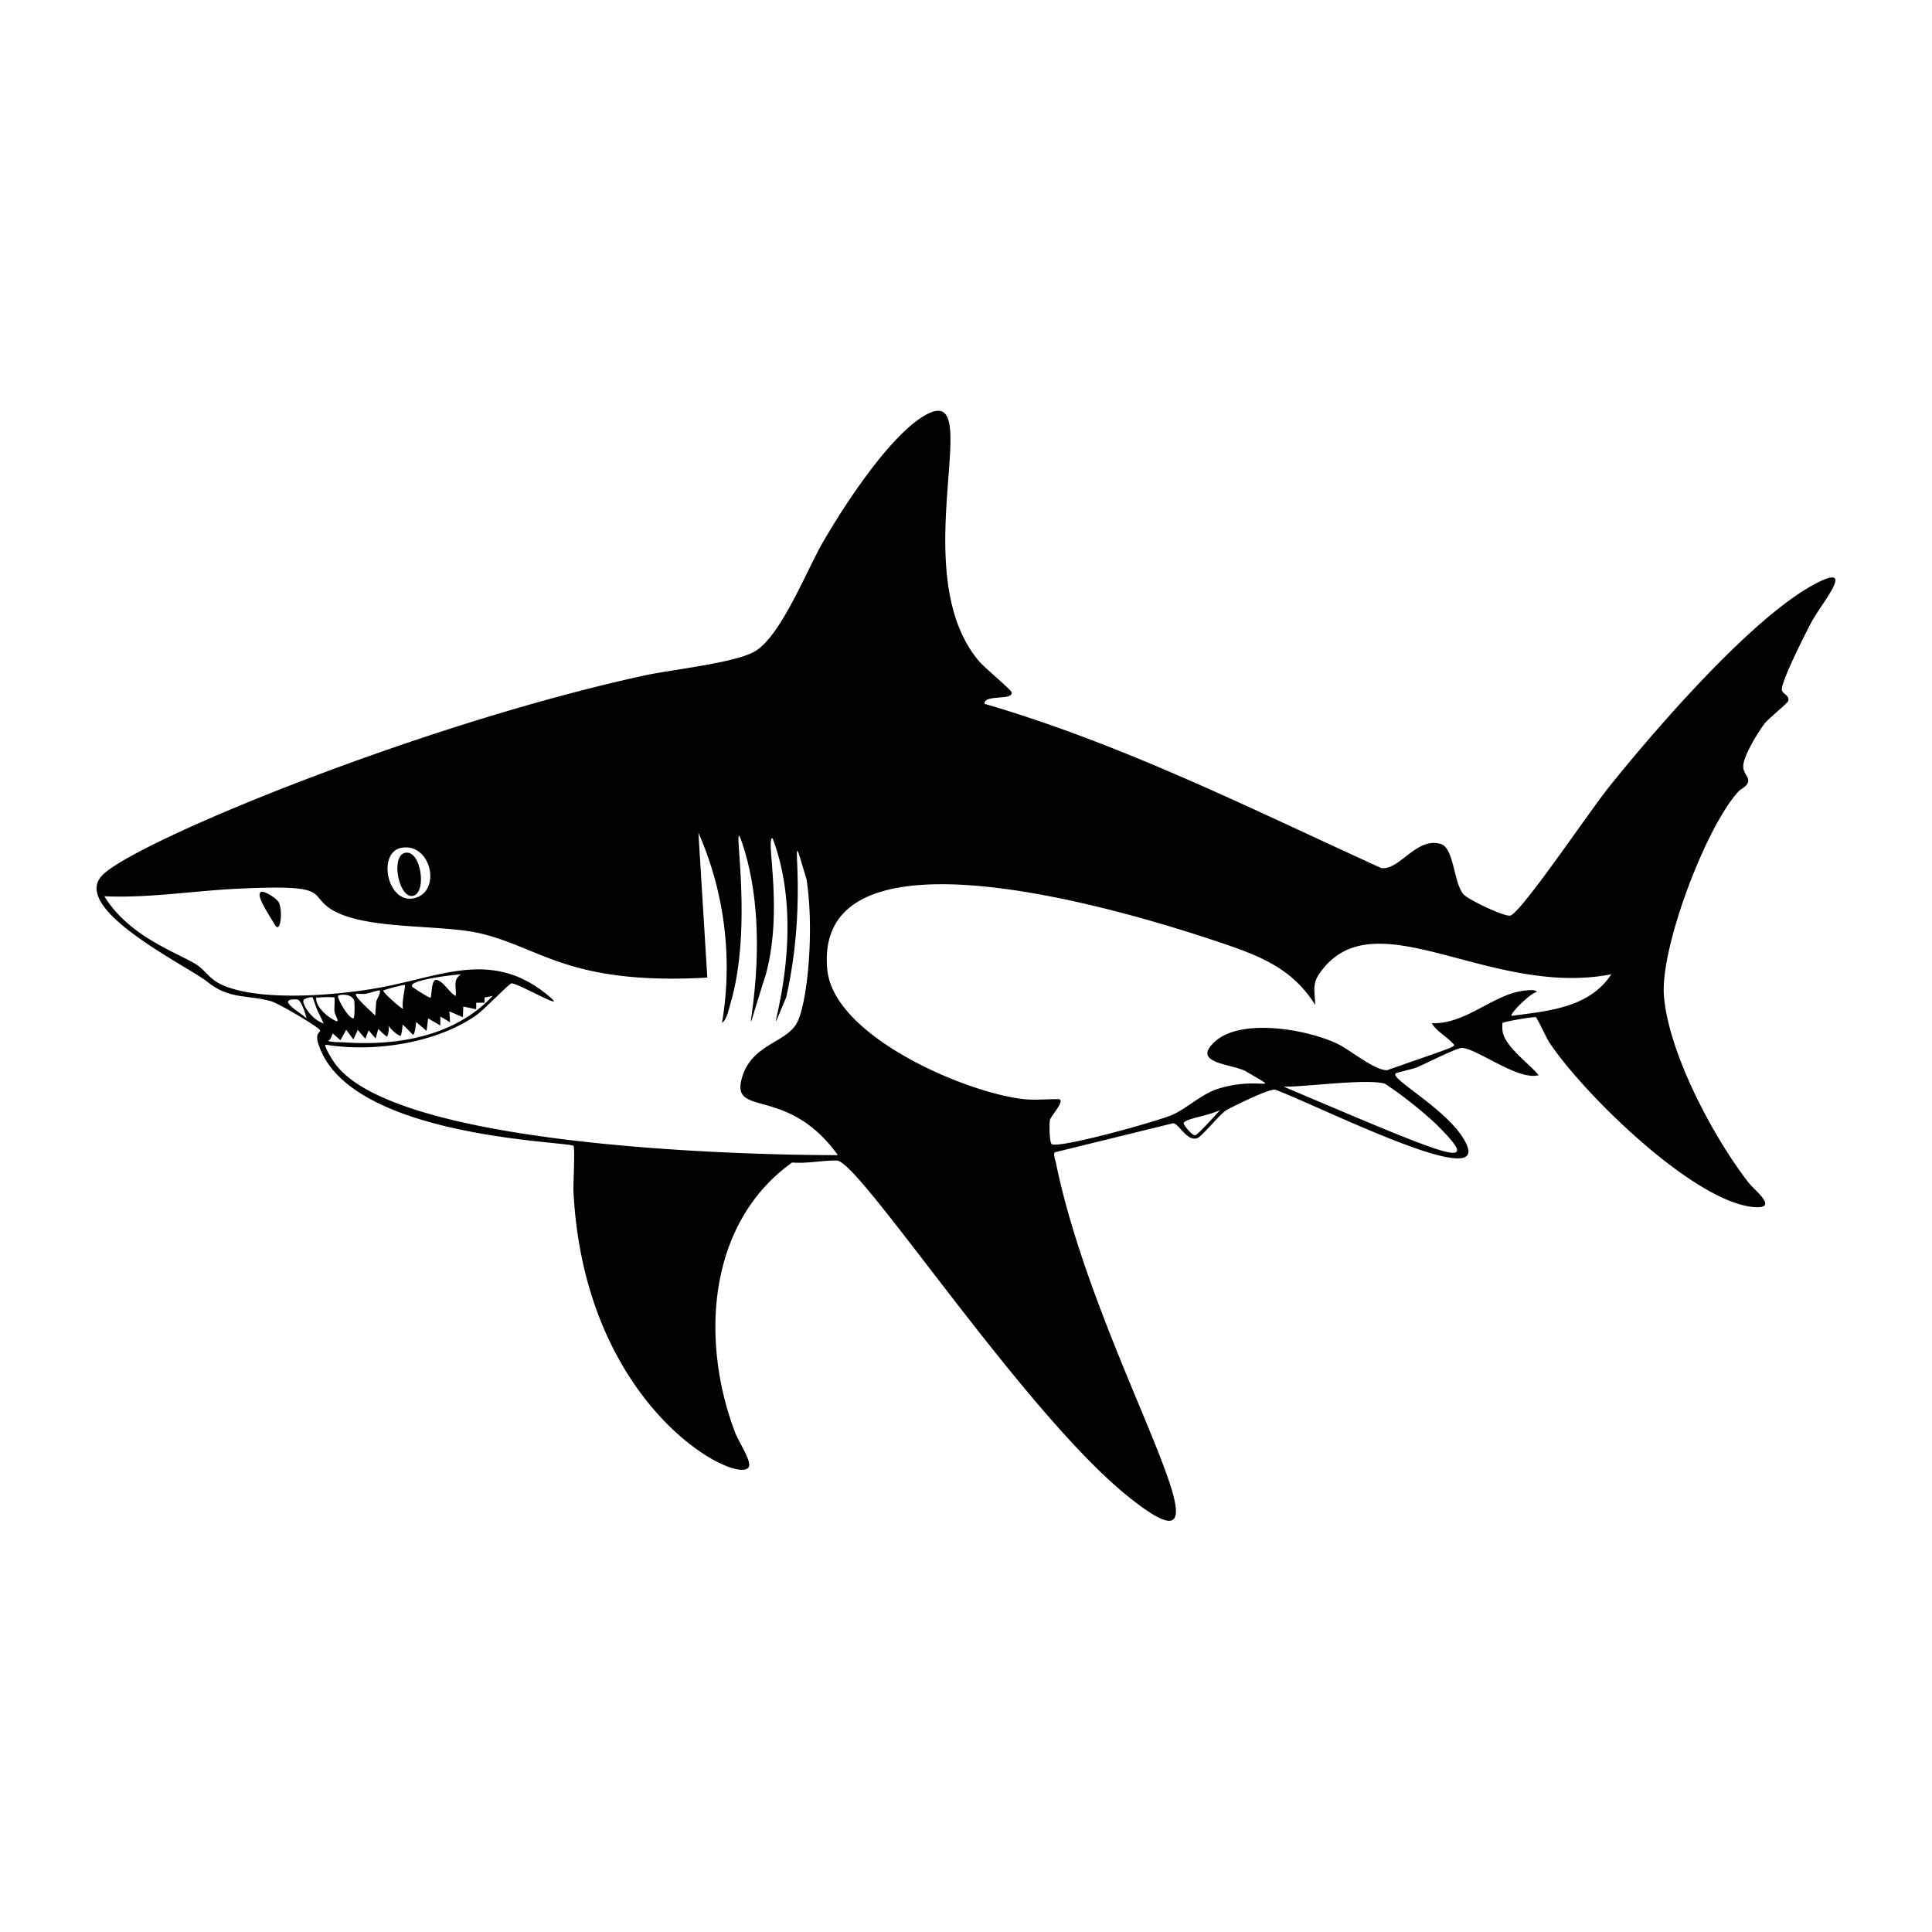
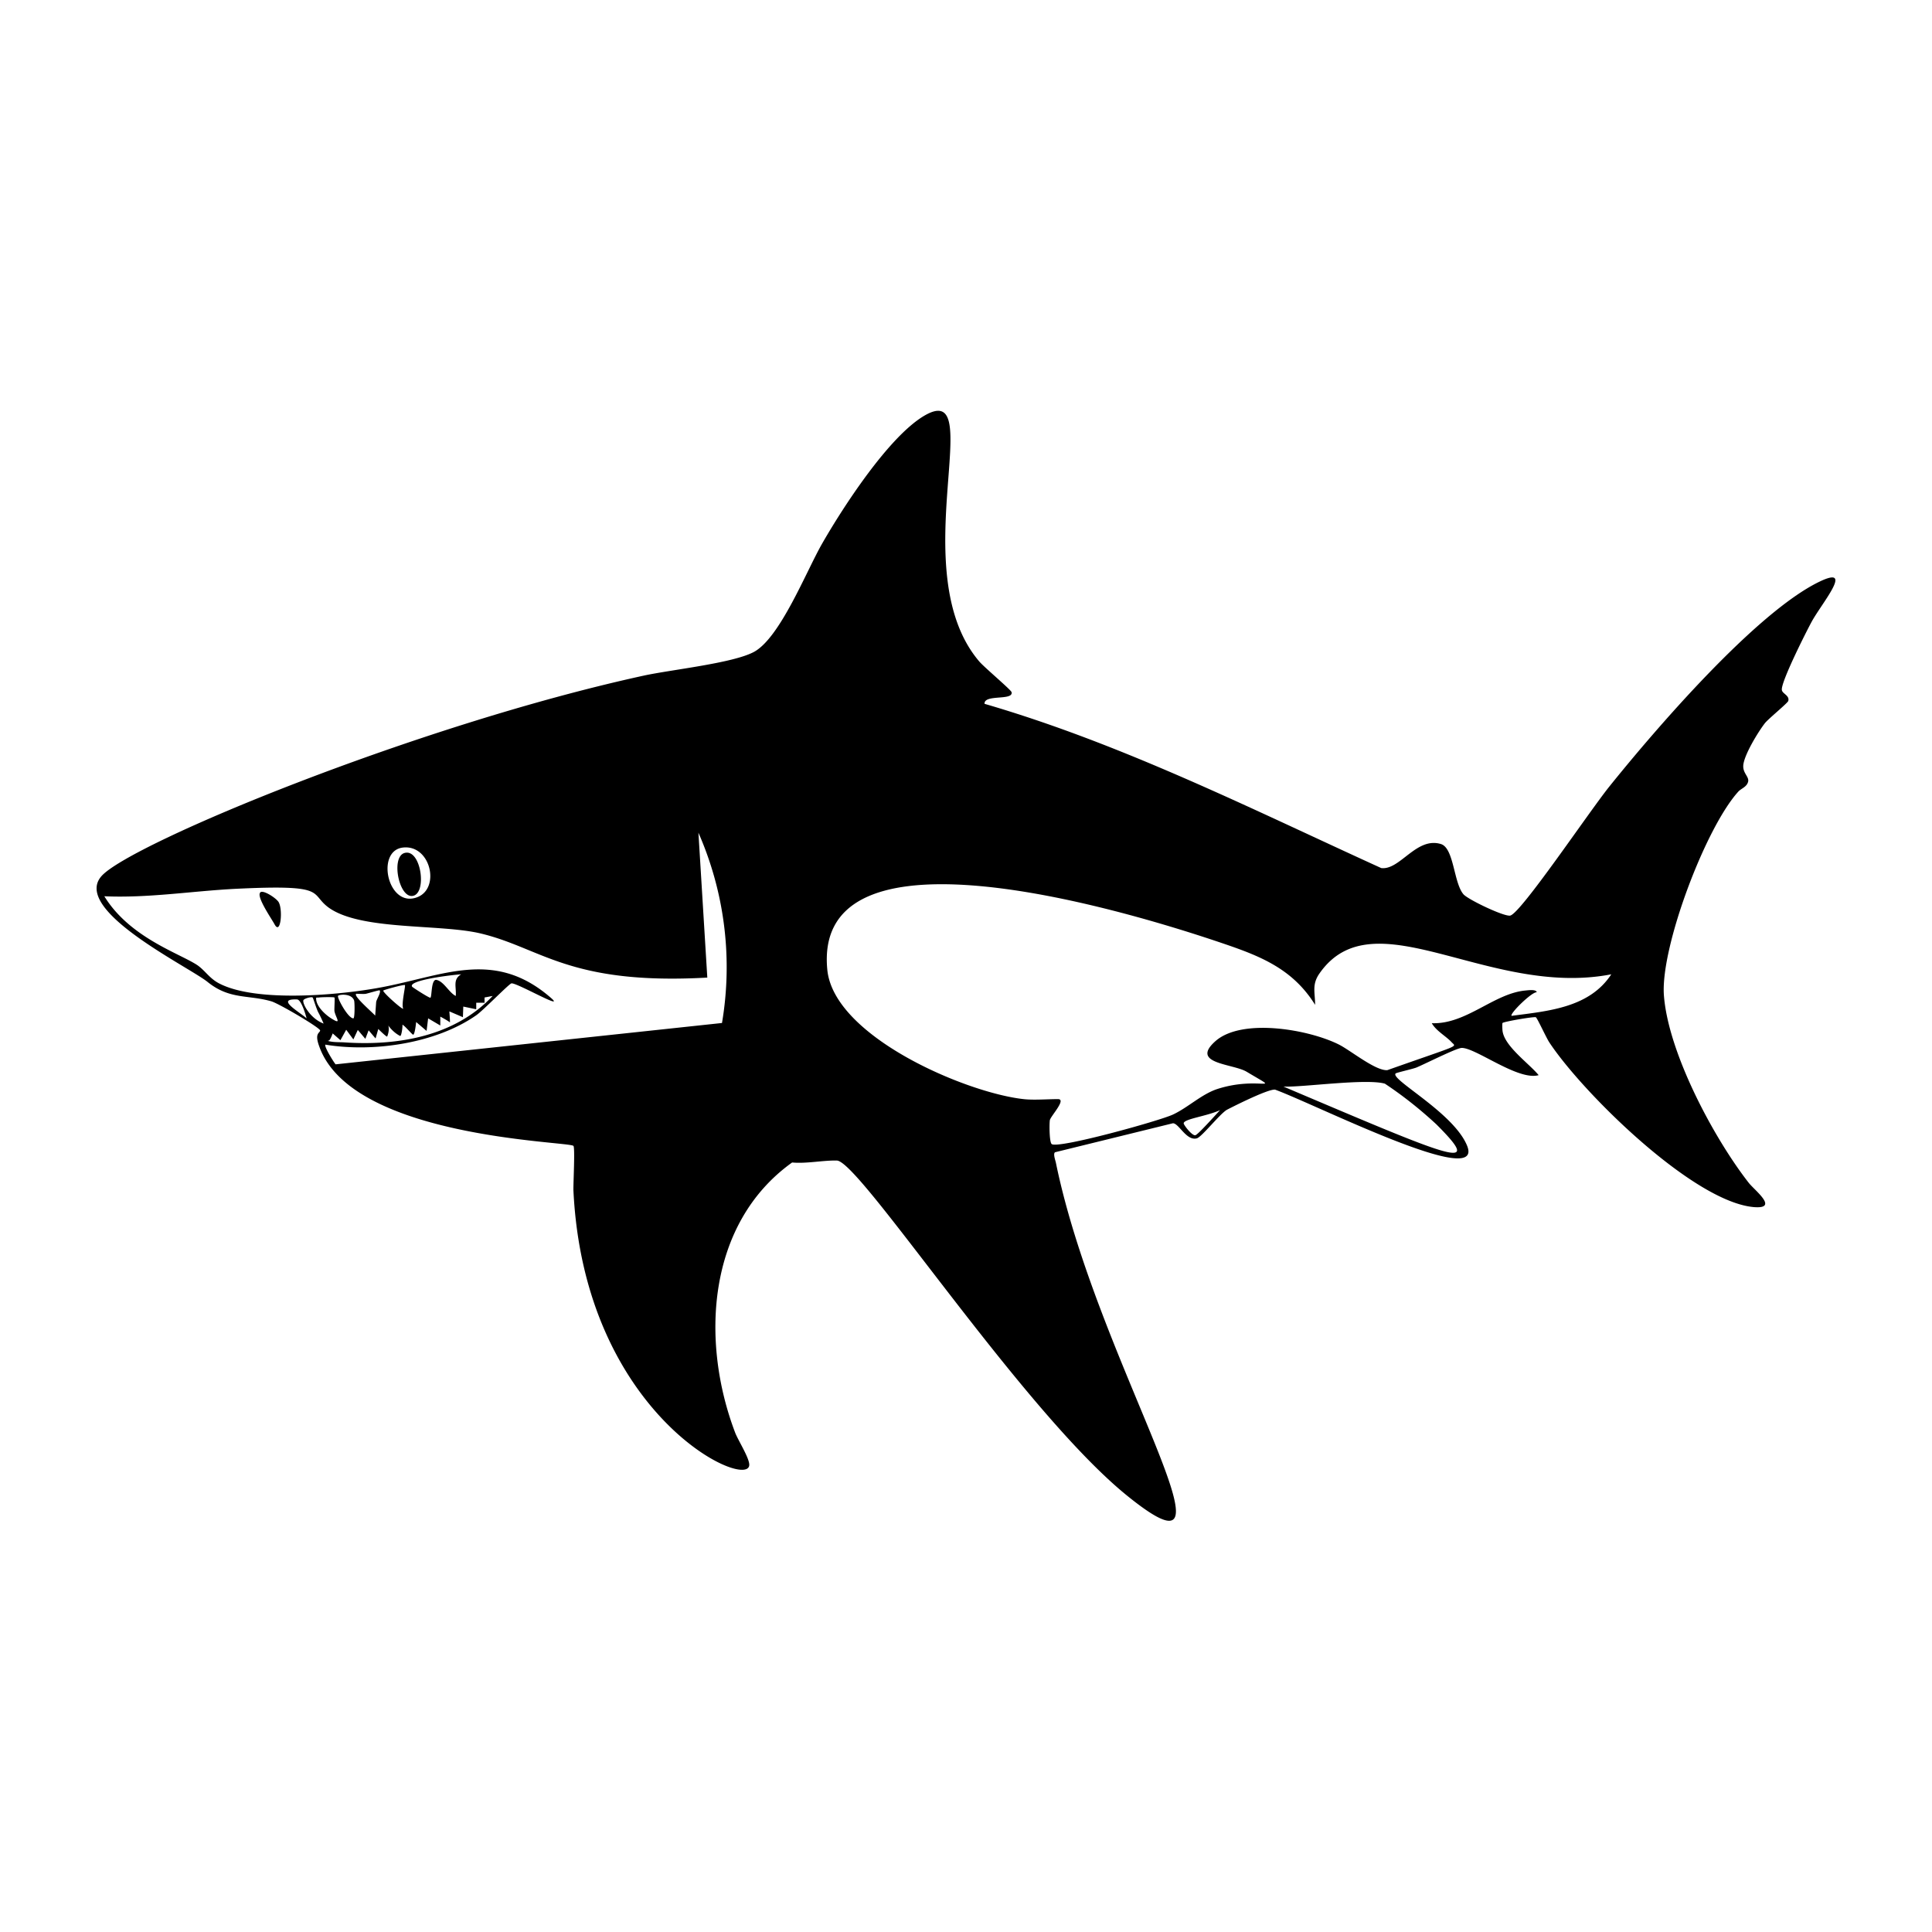
<svg xmlns="http://www.w3.org/2000/svg" viewBox="0 0 1000 1000">
-   <path d="M213.7 463.7c7.5-1.4 4.2-24.6-4.3-22.2-7.2 2-2.9 23.6 4.3 22.2zM134.7 461.9v.1c-2.1 2.1 5.9 13.6 7.4 16.4 3.2 6 4.4-7.7 2.1-11.5-1.2-2-8-6.5-9.5-5zM941.7 301.1c-32.9 15.9-85 76.5-108.7 106-10.6 13.2-45.7 65.5-51.3 66.8-3 .7-21.7-8.2-24.2-11-5.1-5.9-4.9-23.8-11.6-26-12.8-4-21.3 13.7-31 12.4-67.4-30.7-133.9-64.2-205.3-85-.4-5.1 14.9-1.5 14-6-.1-1.1-14.3-13-16.8-16-39.7-46.7 5.5-147.3-28.6-127-18.4 11-42 47.4-52.8 66.3-8.2 14.4-21.6 48.4-35.1 55.8-10.9 5.9-42.9 9.2-57.1 12.3-117.8 25.7-265.7 87-280.6 103.7-15.8 17.6 45 46.9 54.9 54.9 11.4 9.2 21 6.5 33 10 4 1.2 25.4 13.8 25.2 15.1-.2 1.4-3 1.3-.5 8.1 16.7 47.6 129 49.2 131.6 51.6.9.8-.1 19.5 0 23 5.6 116 89.5 155 91 142.4.4-3.4-5.8-13-7.3-17-18-47.3-14.6-108.2 29.5-139.8 7.3.7 16.3-1.2 23.2-1 12 .5 95.7 129.2 150 173.3 66.3 53.8-15.4-68.2-36.7-172.3-.3-1.3-1.5-4.6-.4-5.3l61-15c3.1 0 7 9.3 12.4 7.8 2.5-.7 11.6-12.3 15.4-14.7.5-.3 21.3-11 25.1-10.5 21.3 7.8 108.5 51.9 99.4 29.1-6.9-17.2-40.2-34.5-37-37.5.4-.4 8.4-2.2 10.6-3 4.2-1.7 20.9-10.2 23.6-10.2 7.4 0 29.2 17.1 39.8 14.1-4.9-6-17.8-15-18.7-23-.1-.8-.2-3.8 0-4 .6-.7 15.7-3.3 17.2-3 .7.2 5.3 10.4 7 13 17 25.8 74.5 82.7 106 85.3 13 1 .4-8.6-2.7-12.5-18.3-23.4-42-67.9-44-97.6-1.5-25 21.5-86 38.4-104.8 1.5-1.8 4.4-2.4 5.2-5.2.7-2.5-2.5-4.3-2.5-8-.1-5.2 7.9-18.2 11.3-22.5 2-2.4 11.8-10.4 12-11.4.8-2.8-3-3.7-3.3-5.6-.8-3.7 12.5-30 15.2-35 5-9.5 22.8-30.1 4.2-21.1zM208.5 438.7c14.3-1.7 19.5 20.8 7.7 25.6-15.4 6.3-22-23.9-7.7-25.6zm-54.8 78.6c2.5 0 5 9.8 5 9.8-4.2-3.7-16.1-10.2-5-9.8zm3.3.5c.3-1 4.3-2 4.8-1.5.3.2 2 6 3 7.8s2.2 4.5 2.7 5.7c-6.7-2.5-10.9-9.9-10.5-12zm16.1 5.5c.6 3.4 4 7.3-1.2 4.1-3.2-1.9-7.6-5.9-8.2-9.7-.3-1.9.2-1.2 1.4-1.4 1.2-.2 7.7-.3 8 0 .3.3-.1 5.4 0 7zm.6 27.6c-1.1-1.3-6-9.2-5.3-10.2 24.8 4.1 57.2-.6 78.1-15.2 3.5-2.4 17-16.3 18.2-16.5 2.4-.6 27.7 14 20.8 7.8-29.6-26.1-56.1-11.6-89-5.6-21.1 3.9-64 7.8-83.1-2.2-5-2.6-7.2-6.6-11.2-9.4-9.3-6.2-35-14.2-48.2-35.7 22.5 1 44.8-2.6 67-3.8 49.7-2.5 38.7 2.2 49.3 9.8 16.6 11.7 56.5 8.3 77.8 13.1 32 7.4 46 27 118 23l-4.6-75a173 173 0 0 1 12.2 98.5c2.6-2 3.5-7 4.4-10.2 13.1-44.3-1.5-107 6.9-80.3 18.2 58.5-8.4 127.5 11.5 65 9.1-34-.5-70.8 3.4-70.1 21.2 55.8-10 122.6 7 82.4 13-57-1-99.8 10.6-61 4.1 27 .3 64.4-5 74.1-5.6 10.5-23.6 11-28.5 28.6-5.9 20.8 23.4 3.4 49.7 39.9-52.4 0-228.2-4.8-260-47zm1.3-35.5c1-.8 7.1-1.2 8.3 2.5.3.9.4 9.2-.4 9.2-2.8 0-8.7-11-7.9-11.7zm9.3-.9v-.1c.3-.1 3.8.2 5 0 1.4-.3 7-2 7.2-1.8.9 1-1.7 4.8-1.8 6.1l-.5 7c-1-1.3-11.2-10-9.9-11.2zm24.4 7.6c-.5.6-11-8.8-10.3-9.4.4-.4 10.9-3.3 11.2-2.8.4.4-2 10-.9 12.2zm-7.8 8.6s2.4 3.6 6.2 5.5c.6.3 1.3-4 1.2-5.8 1.1.4 4.4 4.4 5.4 5.1s1.7-6.5 1.7-6.5l5.4 4.6.8-6.5 6.3 3.7v-4.6s3.8 2 5 3c0-2-.2-3.8-.3-5.7l7 3 .2-5.5 6.7 1.4V519h4.3v-2.7l4.2-.8c-19.5 20.8-48.9 26-77.3 24-2.4-.1-5 0-7.5-.6-.6-.1-.6-.2 0-.3.7-.1 2-3.7 2-3.7l4 3.5 3-5.4 3.7 5 2.3-4.9 3.9 4.6 1.7-4.4 3.6 4.2 1.4-4.9s4.3 4.3 4.6 3.9c.2-.4 1.4-3.6.5-5.9zm35-15.2c-3.4-1.6-6.2-7.6-10-8.3-2.8-.5-2.3 8.5-3.1 9.2-.4.4-9-5.2-9.4-5.6-2.8-3.3 19.4-6.1 25.3-6.5-4.5 2.7-2.4 6.5-2.8 11.2zm382.8 72.1c-1.6.3-5.5-4.6-6-6-.6-2.4 11.6-3.7 18.8-7-1.8 1.9-11.5 12.8-12.8 13zm124.8-5.6c25 25 9 17.8-79.2-19.6 9.4.5 42.7-4.3 52.5-1.5 9.5 6.3 18.4 13.4 26.7 21.1zm38.9-56.2c-1.2-1 10.5-12.5 13-12.2-.2-1.7-4.8-1-6-.9-16.3 1.6-30.6 17.6-48.3 16.9 2.2 4 7.5 6.8 10.3 9.9 2.4 2.6 5.2.8-33.3 14.4-6 .5-18.9-10.1-25-13.2-15.4-7.8-50.2-14-64-1.8-13.3 11.8 9 11.6 16.1 15.8 19.4 11.6 6.8 2-14.9 8.9-8.2 2.6-15.3 9.6-23.2 13.3-7.1 3.3-59 17.7-62.7 15.3-1.3-.8-1.3-10.5-1-12.4.4-2.1 8.8-10.9 4.2-10.9-5.5 0-12.6.6-17.8 0-30-3.3-98.4-32.5-101.6-67.1-7-73.6 131.2-38.1 201.2-14.7 20.8 7 39 13.2 51.3 33 0-6.4-1.8-10.5 2.3-16.3 28.1-40.2 87.5 12.8 151 .5-11.4 17.4-32.8 19-51.6 21.5z" />
+   <path d="M213.7 463.7c7.5-1.4 4.2-24.6-4.3-22.2-7.2 2-2.9 23.6 4.3 22.2zM134.7 461.9v.1c-2.1 2.1 5.9 13.6 7.4 16.4 3.2 6 4.4-7.7 2.1-11.5-1.2-2-8-6.5-9.5-5zM941.7 301.1c-32.9 15.9-85 76.5-108.7 106-10.6 13.2-45.7 65.5-51.3 66.8-3 .7-21.7-8.2-24.2-11-5.1-5.9-4.9-23.8-11.6-26-12.8-4-21.3 13.7-31 12.4-67.4-30.7-133.9-64.2-205.3-85-.4-5.1 14.9-1.5 14-6-.1-1.1-14.3-13-16.8-16-39.7-46.7 5.5-147.3-28.6-127-18.4 11-42 47.4-52.8 66.3-8.2 14.4-21.6 48.4-35.1 55.8-10.9 5.9-42.9 9.2-57.1 12.3-117.8 25.7-265.7 87-280.6 103.7-15.8 17.6 45 46.9 54.9 54.9 11.4 9.2 21 6.5 33 10 4 1.2 25.4 13.8 25.2 15.1-.2 1.4-3 1.3-.5 8.1 16.7 47.6 129 49.2 131.6 51.6.9.8-.1 19.5 0 23 5.6 116 89.5 155 91 142.4.4-3.4-5.8-13-7.3-17-18-47.3-14.6-108.2 29.5-139.8 7.3.7 16.3-1.2 23.2-1 12 .5 95.7 129.2 150 173.3 66.3 53.8-15.4-68.2-36.7-172.3-.3-1.3-1.5-4.6-.4-5.3l61-15c3.1 0 7 9.3 12.4 7.8 2.5-.7 11.6-12.3 15.4-14.7.5-.3 21.3-11 25.1-10.5 21.3 7.8 108.5 51.9 99.4 29.1-6.9-17.2-40.2-34.5-37-37.5.4-.4 8.4-2.2 10.6-3 4.2-1.7 20.9-10.2 23.6-10.2 7.4 0 29.2 17.1 39.8 14.1-4.9-6-17.8-15-18.7-23-.1-.8-.2-3.8 0-4 .6-.7 15.7-3.3 17.2-3 .7.2 5.3 10.4 7 13 17 25.8 74.5 82.7 106 85.3 13 1 .4-8.6-2.7-12.5-18.3-23.4-42-67.9-44-97.6-1.5-25 21.5-86 38.4-104.8 1.5-1.8 4.4-2.4 5.2-5.2.7-2.5-2.5-4.3-2.5-8-.1-5.2 7.9-18.2 11.3-22.5 2-2.4 11.8-10.4 12-11.4.8-2.8-3-3.7-3.3-5.6-.8-3.7 12.5-30 15.2-35 5-9.5 22.8-30.1 4.2-21.1zM208.5 438.7c14.3-1.7 19.5 20.8 7.7 25.6-15.4 6.3-22-23.9-7.7-25.6zm-54.8 78.6c2.5 0 5 9.8 5 9.8-4.2-3.7-16.1-10.2-5-9.8zm3.3.5c.3-1 4.3-2 4.8-1.5.3.2 2 6 3 7.8s2.2 4.5 2.7 5.7c-6.7-2.5-10.9-9.9-10.5-12zm16.1 5.5c.6 3.4 4 7.3-1.2 4.1-3.2-1.9-7.6-5.9-8.2-9.7-.3-1.9.2-1.2 1.4-1.4 1.2-.2 7.7-.3 8 0 .3.3-.1 5.4 0 7zm.6 27.6c-1.1-1.3-6-9.2-5.3-10.2 24.8 4.1 57.2-.6 78.1-15.2 3.5-2.4 17-16.3 18.2-16.5 2.4-.6 27.7 14 20.8 7.8-29.6-26.1-56.1-11.6-89-5.6-21.1 3.9-64 7.8-83.1-2.2-5-2.6-7.2-6.6-11.2-9.4-9.3-6.2-35-14.2-48.2-35.7 22.5 1 44.8-2.6 67-3.8 49.7-2.5 38.7 2.2 49.3 9.8 16.6 11.7 56.5 8.3 77.8 13.1 32 7.4 46 27 118 23l-4.6-75a173 173 0 0 1 12.2 98.5zm1.3-35.5c1-.8 7.1-1.2 8.3 2.5.3.9.4 9.2-.4 9.2-2.8 0-8.7-11-7.9-11.7zm9.3-.9v-.1c.3-.1 3.8.2 5 0 1.4-.3 7-2 7.2-1.8.9 1-1.7 4.8-1.8 6.1l-.5 7c-1-1.3-11.2-10-9.9-11.2zm24.4 7.6c-.5.6-11-8.8-10.3-9.4.4-.4 10.9-3.3 11.2-2.8.4.4-2 10-.9 12.2zm-7.8 8.6s2.4 3.6 6.2 5.5c.6.3 1.3-4 1.2-5.8 1.1.4 4.4 4.4 5.4 5.1s1.7-6.5 1.7-6.5l5.4 4.6.8-6.5 6.3 3.7v-4.6s3.8 2 5 3c0-2-.2-3.8-.3-5.7l7 3 .2-5.5 6.7 1.4V519h4.3v-2.7l4.2-.8c-19.5 20.8-48.9 26-77.3 24-2.4-.1-5 0-7.5-.6-.6-.1-.6-.2 0-.3.7-.1 2-3.7 2-3.7l4 3.5 3-5.4 3.7 5 2.3-4.9 3.9 4.6 1.7-4.4 3.6 4.2 1.4-4.9s4.3 4.3 4.6 3.9c.2-.4 1.4-3.6.5-5.9zm35-15.2c-3.4-1.6-6.2-7.6-10-8.3-2.8-.5-2.3 8.5-3.1 9.2-.4.4-9-5.2-9.4-5.6-2.8-3.3 19.4-6.1 25.3-6.5-4.5 2.7-2.4 6.5-2.8 11.2zm382.8 72.1c-1.6.3-5.5-4.6-6-6-.6-2.4 11.6-3.7 18.8-7-1.8 1.9-11.5 12.8-12.8 13zm124.8-5.6c25 25 9 17.8-79.2-19.6 9.4.5 42.7-4.3 52.5-1.5 9.5 6.3 18.4 13.4 26.7 21.1zm38.9-56.2c-1.2-1 10.5-12.5 13-12.2-.2-1.7-4.8-1-6-.9-16.3 1.6-30.6 17.6-48.3 16.9 2.2 4 7.5 6.8 10.3 9.9 2.4 2.6 5.2.8-33.3 14.4-6 .5-18.9-10.1-25-13.2-15.4-7.8-50.2-14-64-1.8-13.3 11.8 9 11.6 16.1 15.8 19.4 11.6 6.8 2-14.9 8.9-8.2 2.6-15.3 9.6-23.2 13.3-7.1 3.3-59 17.7-62.7 15.3-1.3-.8-1.3-10.5-1-12.4.4-2.1 8.8-10.9 4.2-10.9-5.5 0-12.6.6-17.8 0-30-3.3-98.4-32.5-101.6-67.1-7-73.6 131.2-38.1 201.2-14.7 20.8 7 39 13.2 51.3 33 0-6.4-1.8-10.5 2.3-16.3 28.1-40.2 87.5 12.8 151 .5-11.4 17.4-32.8 19-51.6 21.5z" />
</svg>